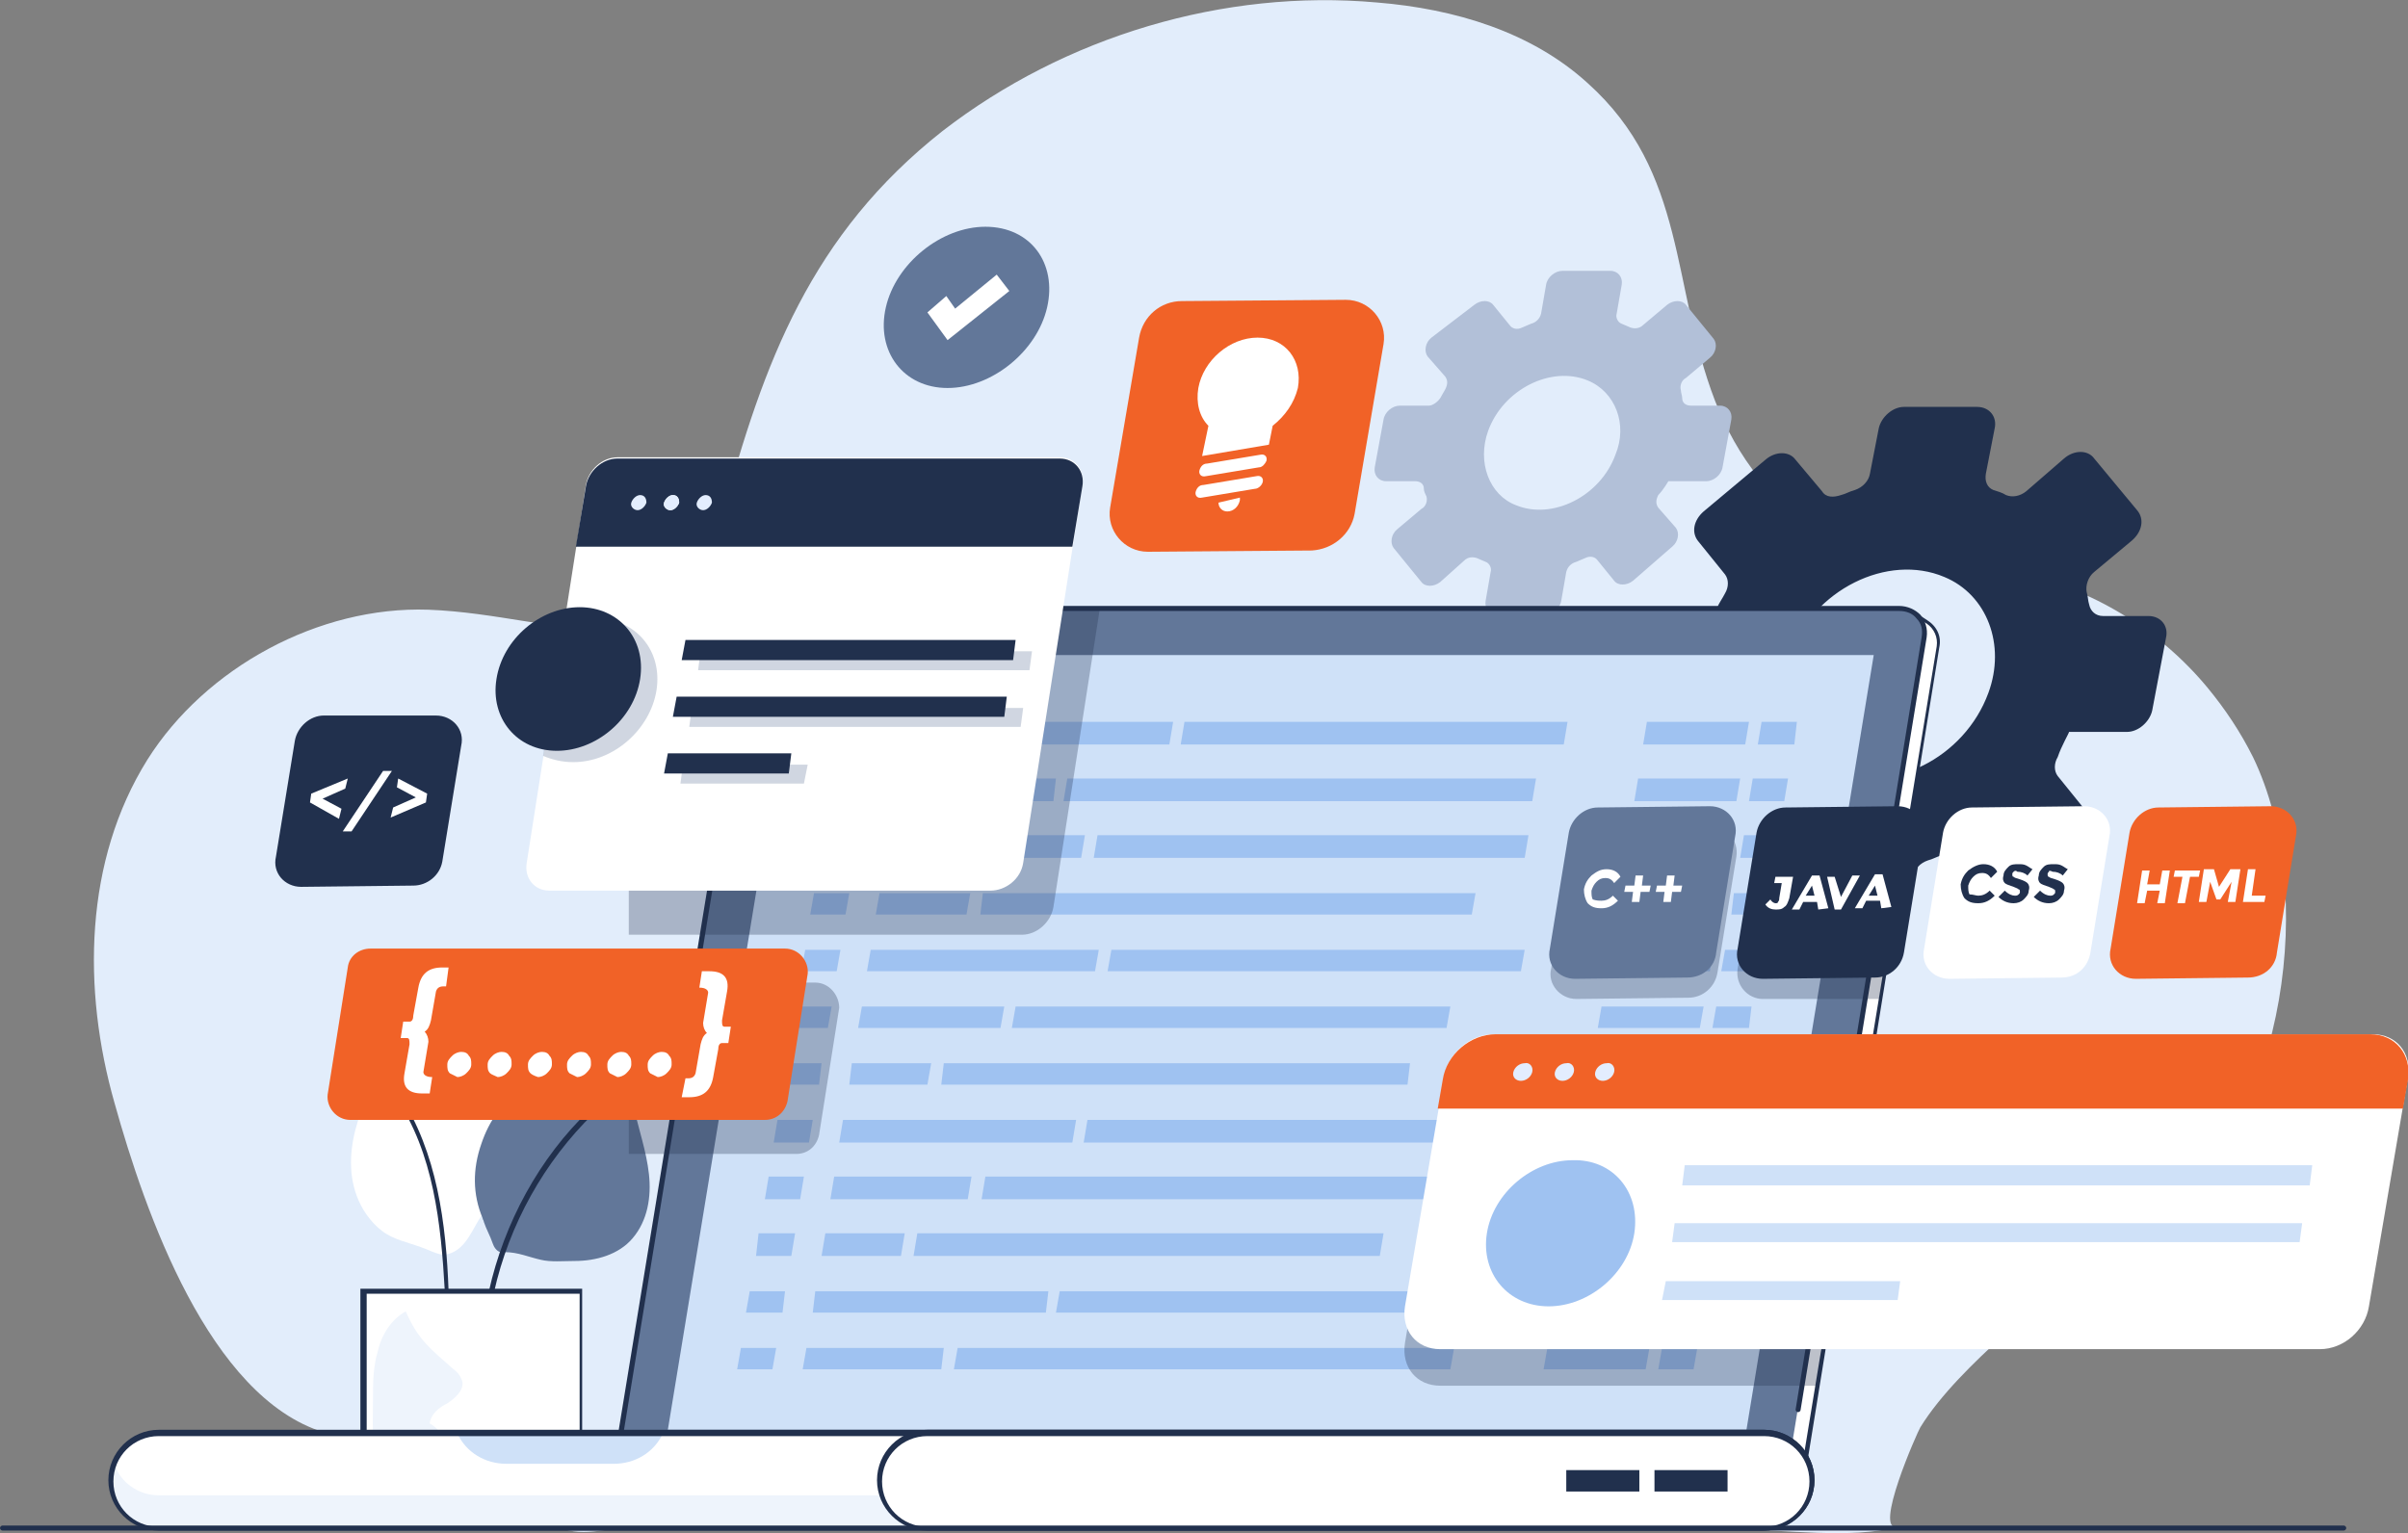
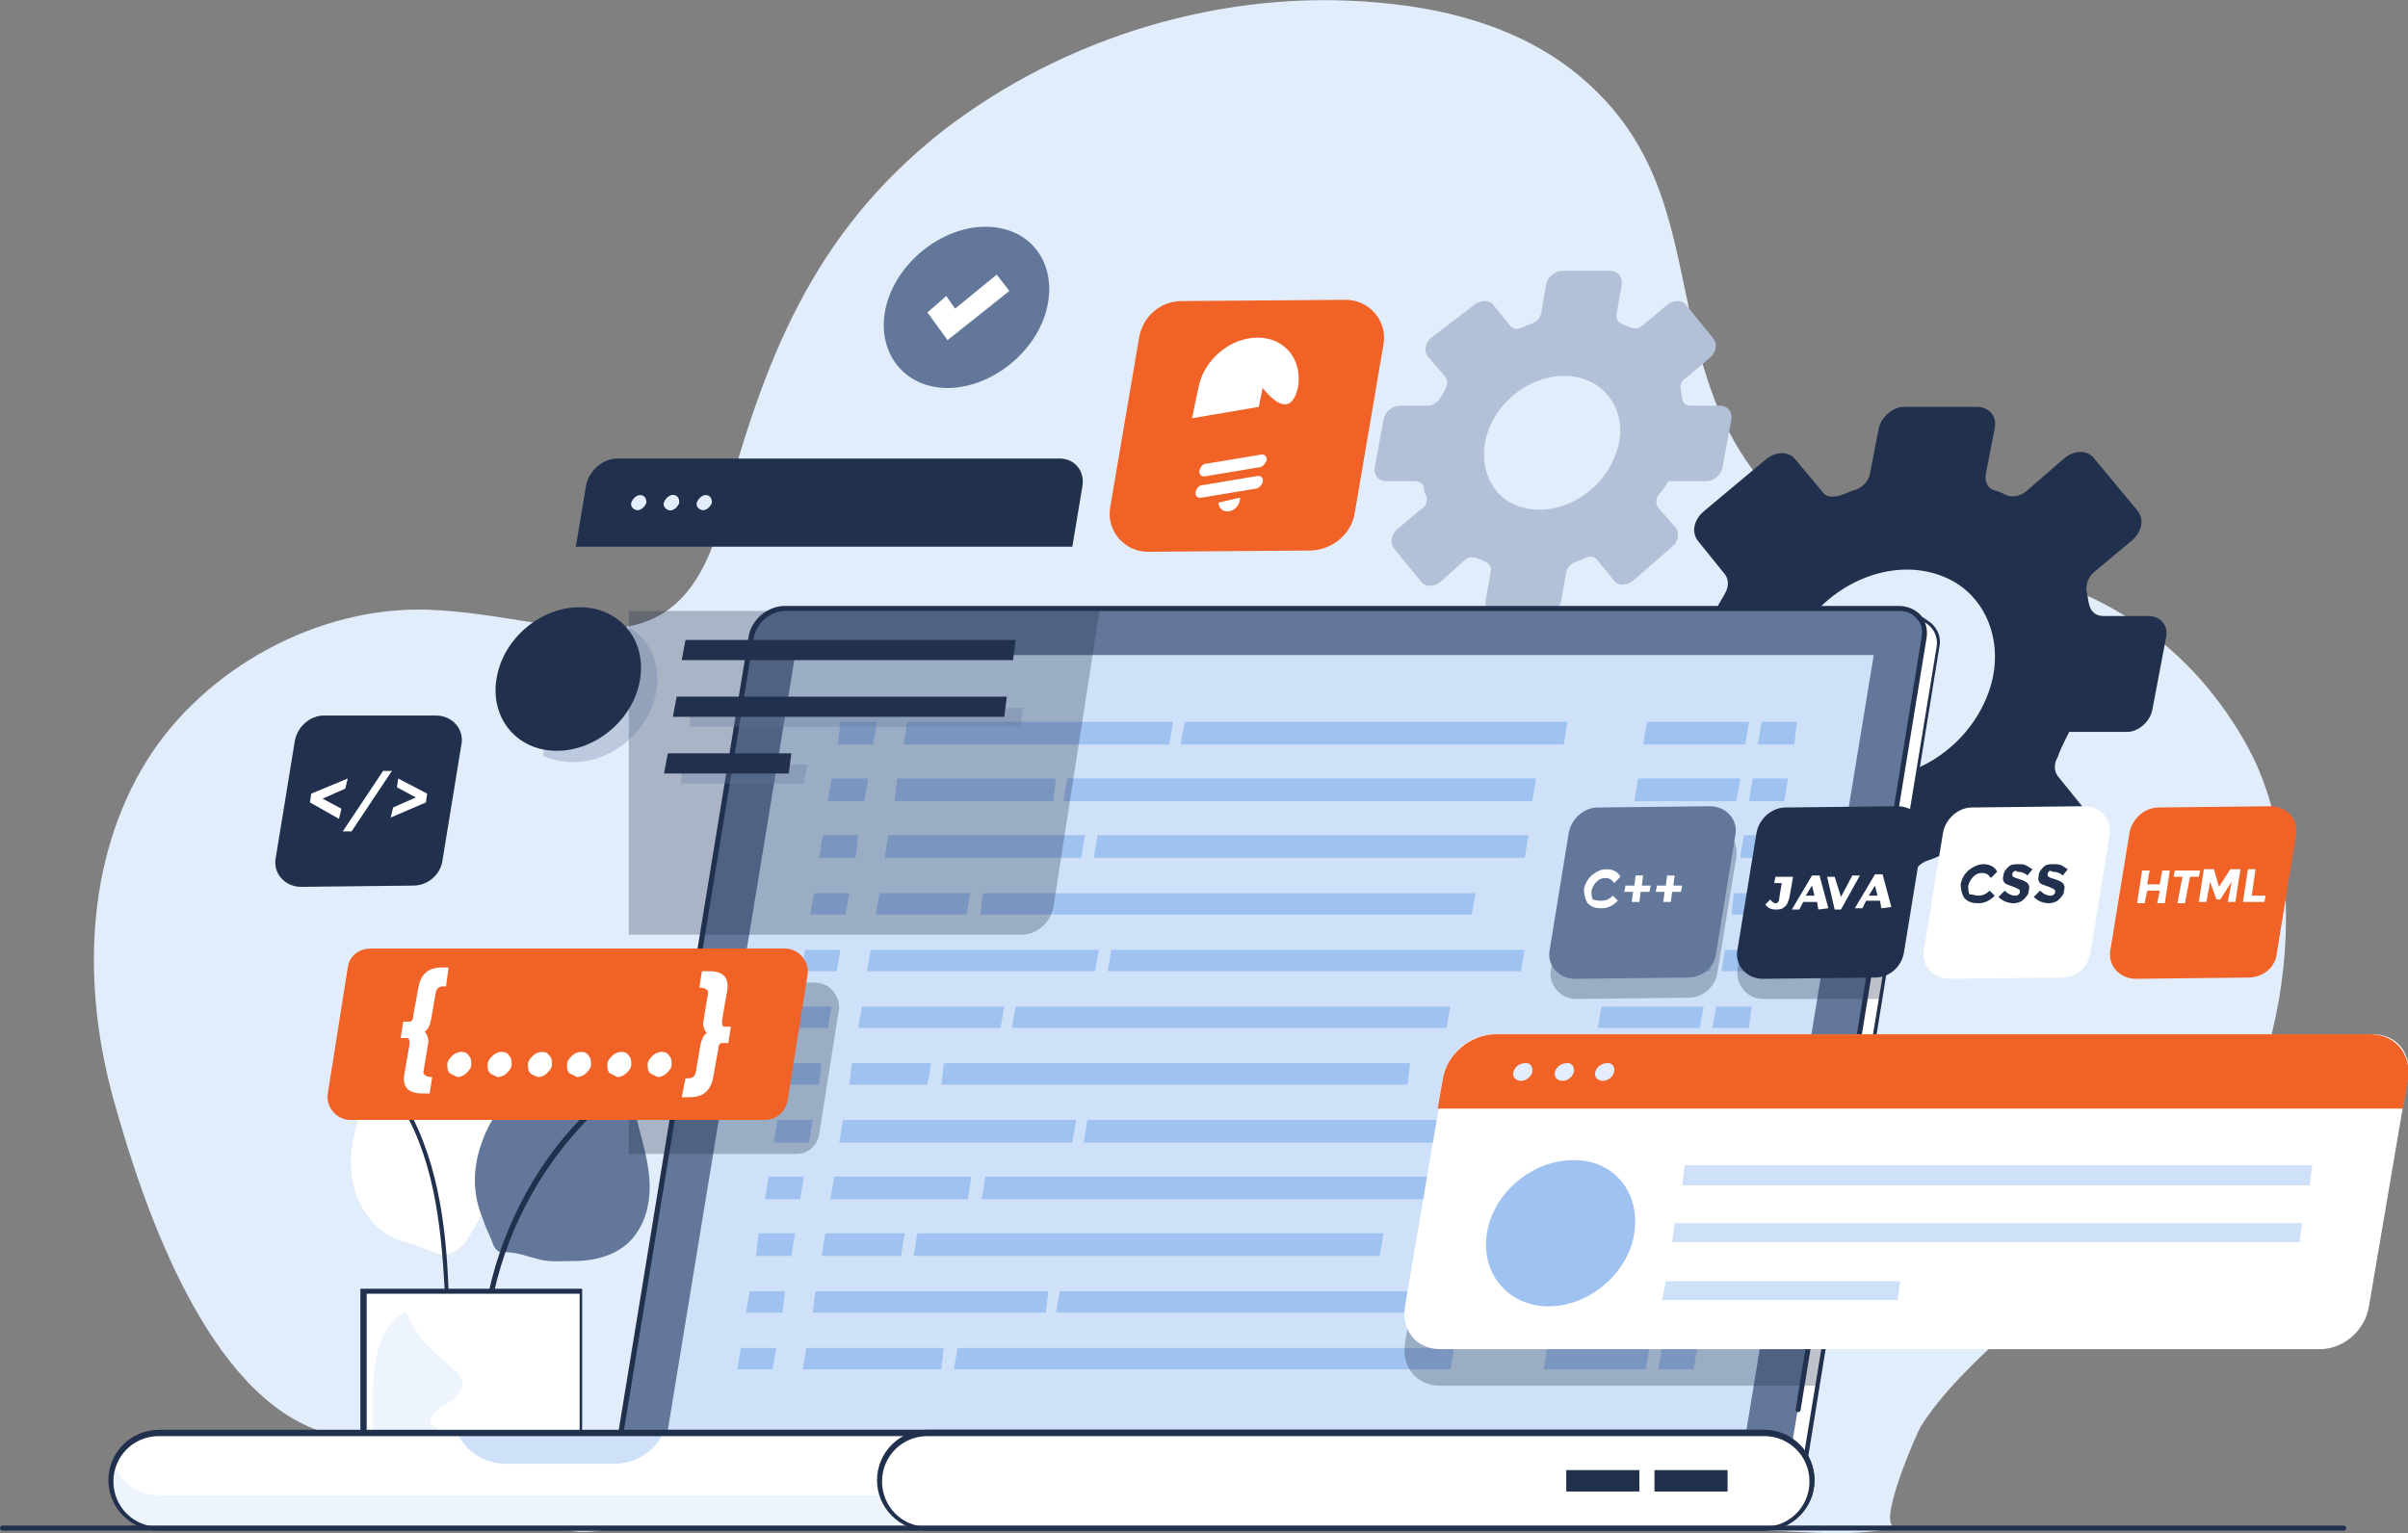
<svg xmlns="http://www.w3.org/2000/svg" xmlns:xlink="http://www.w3.org/1999/xlink" version="1.1" id="Web_development" x="0px" y="0px" viewBox="0 0 191.1 121.7" style="enable-background:new 0 0 191.1 121.7;" xml:space="preserve">
  <rect x="0" y="0" width="191.1" height="121.7" fill="#808080" stroke="none" />
  <style type="text/css">
	.st0{fill:#E2EDFB;}
	.st1{fill:#FFFFFF;}
	.st2{fill:#EEF4FC;}
	.st3{fill:#21304D;}
	.st4{fill:#627799;}
	.st5{fill:#B2C0D8;}
	.st6{clip-path:url(#SVGID_2_);fill:#E3EDFE;}
	.st7{clip-path:url(#SVGID_4_);fill:#E3EDFE;}
	.st8{clip-path:url(#SVGID_6_);fill:#E5EEFE;}
	.st9{clip-path:url(#SVGID_8_);fill:#E8F0FE;}
	.st10{clip-path:url(#SVGID_10_);fill:#EAF1FE;}
	.st11{clip-path:url(#SVGID_12_);fill:#ECF3FE;}
	.st12{clip-path:url(#SVGID_14_);fill:#EEF4FE;}
	.st13{clip-path:url(#SVGID_16_);fill:#EFF5FE;}
	.st14{clip-path:url(#SVGID_18_);fill:#F1F6FE;}
	.st15{clip-path:url(#SVGID_20_);fill:#F3F7FF;}
	.st16{clip-path:url(#SVGID_22_);fill:#F4F8FF;}
	.st17{clip-path:url(#SVGID_24_);fill:#F5F9FF;}
	.st18{clip-path:url(#SVGID_26_);fill:#F7FAFF;}
	.st19{clip-path:url(#SVGID_28_);fill:#F8FAFF;}
	.st20{clip-path:url(#SVGID_30_);fill:#F9FBFF;}
	.st21{clip-path:url(#SVGID_32_);fill:#FAFCFF;}
	.st22{clip-path:url(#SVGID_34_);fill:#FBFCFF;}
	.st23{clip-path:url(#SVGID_36_);fill:#FBFDFF;}
	.st24{clip-path:url(#SVGID_38_);fill:#FCFDFF;}
	.st25{clip-path:url(#SVGID_40_);fill:#FDFEFF;}
	.st26{clip-path:url(#SVGID_42_);fill:#FDFEFF;}
	.st27{clip-path:url(#SVGID_44_);fill:#FEFEFF;}
	.st28{clip-path:url(#SVGID_46_);fill:#FEFEFF;}
	.st29{clip-path:url(#SVGID_48_);fill:#FEFFFF;}
	.st30{clip-path:url(#SVGID_50_);fill:#FFFFFF;}
	.st31{clip-path:url(#SVGID_52_);fill:#FFFFFF;}
	.st32{clip-path:url(#SVGID_54_);fill:#FFFFFF;}
	.st33{clip-path:url(#SVGID_56_);fill:#FFFFFF;}
	.st34{clip-path:url(#SVGID_58_);fill:#FFFFFF;}
	.st35{clip-path:url(#SVGID_60_);fill:#FFFFFF;}
	.st36{fill:#CFE1F8;}
	.st37{fill:#9FC2F1;}
	.st38{opacity:0.3;}
	.st39{fill:#F16227;}
	.st40{fill:#E3EDFE;}
</style>
  <g id="XMLID_126_">
    <g id="XMLID_873_">
      <path id="XMLID_130_" class="st0" d="M175.2,54.6c-3.8-4.6-9.2-7.9-15-9.1c-5.1-1.1-10.5-0.8-15.2-3.1c-4.2-2.1-7.2-6.2-8.9-10.6    c-3.5-9.1-2.2-18.1-10.1-25.2c-4.5-4.1-10.6-5.9-16.7-6.4C97.1-0.9,84.5,2.9,74.8,10.4C64.4,18.6,60.6,28.7,57.3,41    c-3.6,13.5-12.6,7.8-23.3,7.4c-8.7-0.3-17.7,4.6-22.3,11.9c-5,8-5.2,18.2-2.6,27.3c2.4,8.6,7.5,23.3,16.6,26.1    c4.6,1.4,9.8,1.8,14.1,4.2c1.8,1,3.1,2.9,5,3.5s4.3-0.3,6.2-0.3c8.5,0,17.1,0.1,25.6,0.1c20.3,0.1,40.7,0.2,61,0.2l0,0    c4,0,9.3,0.8,13-0.2c-2,0.5,1.6-7.6,1.8-7.9c1.6-2.6,4.3-5.2,6.6-7.3c4-3.8,9-5.9,13.1-9.4c9.2-8,11.9-25.7,6.7-36.5    C177.8,58.1,176.6,56.3,175.2,54.6z" />
    </g>
    <g id="XMLID_694_">
      <g id="XMLID_714_">
        <path id="XMLID_1170_" class="st1" d="M37.5,121L37.5,121c-4.8,0-8.6-3.9-8.6-8.6v-9.8h17.2v9.8C46.1,117.1,42.2,121,37.5,121z" />
      </g>
      <g id="XMLID_705_">
        <path id="XMLID_134_" class="st2" d="M35.5,111.4c0.6-0.4,1.3-1,1.2-1.7c-0.1-0.4-0.4-0.8-0.7-1c-1.8-1.6-2.8-2.3-3.8-4.6     c-1.1,0.6-1.9,1.8-2.2,3.1c-0.4,1.3-0.4,2.6-0.4,3.9c0,3-0.5,8.8,4,8.4c0.8-0.1,1.7-0.3,2-1c0.3-0.5,0.2-1.2,0.2-1.8     c-0.2-1.4-0.5-3.1-1.7-3.7C34.2,112.2,34.9,111.7,35.5,111.4z" />
      </g>
      <g id="XMLID_695_">
        <path id="XMLID_642_" class="st3" d="M41.4,121.2h-7.9c-2.7,0-4.9-2.2-4.9-4.9v-14h17.6v14C46.3,119,44.1,121.2,41.4,121.2z      M29.1,102.7v13.6c0,2.5,2,4.5,4.5,4.5h7.9c2.5,0,4.5-2,4.5-4.5v-13.6H29.1z" />
      </g>
      <g id="XMLID_701_">
        <path id="XMLID_136_" class="st1" d="M40,90.9c-0.5-2.2-2.1-4.1-4.1-5.2c-2-1.1-4.3-1.6-6.5-1.8c0.5,1.7-0.5,3.4-1,5.1     c-0.6,1.9-0.8,4-0.1,5.9c0.4,1.1,1.1,2.1,2,2.8s2,0.9,3.1,1.3c0.6,0.2,1.1,0.5,1.7,0.6c0.9,0,1.6-0.6,2.1-1.4     c0.4-0.6,0.7-1.3,1.1-1.8s0.9-0.9,1.3-1.5C40.1,93.7,40.3,92.3,40,90.9z" />
      </g>
      <g id="XMLID_699_">
        <path id="XMLID_137_" class="st4" d="M51.5,93.2c-0.2-1.8-0.8-3.5-1.2-5.3c-0.4-1.8-0.5-3.7-0.3-5.6c-2.1,2.4-5.8,2.4-8.5,4.1     c-1.6,1-2.7,2.6-3.3,4.4c-0.7,2-0.7,4,0.1,5.9c0,0.1,0.1,0.2,0.1,0.3c0.2,0.6,0.5,1.1,0.7,1.7c0.1,0.3,0.3,0.6,0.6,0.7     c0.1,0,0.3,0,0.4,0c1,0,1.9,0.4,2.8,0.6c0.8,0.2,1.8,0.1,2.7,0.1c1.7,0,3.5-0.5,4.6-1.8C51.4,96.9,51.7,95,51.5,93.2z" />
      </g>
      <g id="XMLID_697_">
        <path id="XMLID_638_" class="st3" d="M35.3,102.5c-0.3-5.4-0.9-11-3.9-15.4l0.3-0.2c3,4.6,3.7,10.2,3.9,15.6L35.3,102.5z" />
      </g>
      <g id="XMLID_698_">
        <path id="XMLID_637_" class="st3" d="M39.2,102.6l-0.4-0.1c1.2-5.4,4-10.6,8-14.4l0.3,0.3C43.2,92.2,40.4,97.2,39.2,102.6z" />
      </g>
    </g>
    <g id="XMLID_128_">
      <g id="XMLID_133_">
        <g id="XMLID_142_">
          <path id="XMLID_1169_" class="st4" d="M83.1,24.4c-0.8,3.5-4.4,6.4-7.9,6.4s-5.7-2.9-4.9-6.4s4.4-6.4,7.9-6.4      C81.8,18,83.9,20.9,83.1,24.4z" />
        </g>
        <g id="XMLID_143_">
          <g id="XMLID_146_">
            <polygon id="XMLID_1168_" class="st1" points="75.2,27 73.6,24.8 75.1,23.5 75.8,24.5 79.1,21.8 80.1,23.1      " />
          </g>
        </g>
      </g>
    </g>
    <g id="XMLID_963_">
      <path id="XMLID_155_" class="st3" d="M164.2,58.1h4.6c0.9,0,1.8-0.8,2-1.7l1.1-5.8c0.2-0.9-0.4-1.7-1.4-1.7h-3.6    c-0.6,0-1-0.4-1.1-0.9c-0.1-0.3-0.1-0.7-0.2-1c-0.1-0.5,0.1-1.2,0.6-1.6l3-2.5c0.8-0.7,1-1.7,0.4-2.4l-3.4-4.1    c-0.5-0.7-1.6-0.7-2.4,0l-3,2.6c-0.5,0.4-1.1,0.5-1.6,0.3c-0.3-0.2-0.7-0.3-1-0.4c-0.5-0.2-0.7-0.7-0.6-1.3l0.7-3.6    c0.2-0.9-0.4-1.7-1.4-1.7h-5.8c-0.9,0-1.8,0.8-2,1.7l-0.7,3.6c-0.1,0.6-0.6,1.1-1.2,1.3c-0.4,0.1-0.7,0.3-1.1,0.4    c-0.6,0.2-1.2,0.2-1.5-0.3l-2.1-2.5c-0.5-0.7-1.6-0.7-2.4,0l-4.9,4.1c-0.8,0.7-1,1.7-0.4,2.4l2.1,2.6c0.3,0.4,0.3,1,0,1.5    c-0.2,0.4-0.5,0.8-0.6,1.1c-0.3,0.5-0.9,0.9-1.4,0.9h-3.6c-0.9,0-1.8,0.8-2,1.7l-1,5.8c-0.2,0.9,0.5,1.7,1.4,1.7h3.6    c0.6,0,1,0.4,1.1,0.9c0.1,0.3,0.1,0.7,0.2,1c0.1,0.5-0.1,1.2-0.5,1.6l-3,2.5c-0.8,0.7-1,1.7-0.4,2.4l3.4,4.1    c0.5,0.7,1.6,0.7,2.4,0l3-2.6c0.5-0.4,1.1-0.5,1.6-0.3c0.3,0.2,0.7,0.3,1,0.4c0.5,0.2,0.7,0.7,0.6,1.3l-0.7,3.6    c-0.2,0.9,0.4,1.7,1.4,1.7h5.8c0.9,0,1.8-0.8,2-1.7l0.6-3.6c0.1-0.6,0.6-1.1,1.2-1.3c0.4-0.1,0.7-0.3,1.1-0.4    c0.6-0.2,1.2-0.2,1.5,0.3l2.1,2.5c0.5,0.7,1.6,0.7,2.4,0l4.9-4.1c0.8-0.7,1-1.7,0.4-2.4l-2.1-2.6c-0.3-0.4-0.3-1,0-1.5    C163.6,59.2,164.2,58.2,164.2,58.1z M142,52c1.9-5.2,7.8-8.1,12.3-6.2c3.4,1.4,4.9,5.4,3.5,9.2c-1.9,5.2-7.8,8.1-12.3,6.2    C142.1,59.9,140.6,55.9,142,52z" />
    </g>
    <g id="XMLID_961_">
      <path id="XMLID_171_" class="st5" d="M132.4,38.2h3c0.6,0,1.2-0.5,1.3-1.1l0.7-3.8c0.1-0.6-0.3-1.1-0.9-1.1h-2.3    c-0.4,0-0.7-0.2-0.7-0.6c0-0.2-0.1-0.4-0.1-0.6c-0.1-0.3,0-0.8,0.4-1l1.9-1.6c0.5-0.4,0.6-1.1,0.3-1.5l-2.2-2.7    c-0.3-0.4-1-0.4-1.5,0l-1.9,1.6c-0.3,0.3-0.7,0.3-1,0.2c-0.2-0.1-0.5-0.2-0.7-0.3c-0.3-0.1-0.5-0.5-0.4-0.8l0.4-2.3    c0.1-0.6-0.3-1.1-0.9-1.1H124c-0.6,0-1.2,0.5-1.3,1.1l-0.4,2.3c-0.1,0.4-0.4,0.7-0.8,0.8c-0.2,0.1-0.5,0.2-0.7,0.3    c-0.4,0.2-0.8,0.1-1-0.2l-1.3-1.6c-0.3-0.4-1-0.4-1.5,0l-3.4,2.6c-0.5,0.4-0.6,1.1-0.3,1.5l1.4,1.6c0.2,0.3,0.2,0.6,0,1    c-0.1,0.2-0.3,0.5-0.4,0.7c-0.2,0.3-0.6,0.6-0.9,0.6h-2.3c-0.6,0-1.2,0.5-1.3,1.1l-0.7,3.8c-0.1,0.6,0.3,1.1,0.9,1.1h2.3    c0.4,0,0.7,0.2,0.7,0.6c0,0.2,0.1,0.4,0.2,0.6c0.1,0.3,0,0.8-0.4,1l-1.9,1.6c-0.5,0.4-0.6,1.1-0.3,1.5l2.2,2.7    c0.3,0.4,1,0.4,1.5,0l1.9-1.7c0.3-0.3,0.7-0.3,1-0.2c0.2,0.1,0.5,0.2,0.7,0.3c0.3,0.1,0.5,0.5,0.4,0.8l-0.4,2.3    c-0.1,0.6,0.3,1.1,0.9,1.1h3.8c0.6,0,1.2-0.5,1.3-1.1l0.4-2.3c0.1-0.4,0.4-0.7,0.8-0.8c0.2-0.1,0.5-0.2,0.7-0.3    c0.4-0.2,0.8-0.1,1,0.2l1.3,1.6c0.3,0.4,1,0.4,1.5,0l3.1-2.7c0.5-0.4,0.6-1.1,0.3-1.5l-1.4-1.6c-0.2-0.3-0.2-0.6,0-1    C132,38.9,132.4,38.2,132.4,38.2z M118.1,34.2c1.2-3.3,5-5.2,7.9-4c2.2,0.9,3.2,3.5,2.2,5.9c-1.2,3.3-5,5.2-7.9,4    C118.2,39.3,117.2,36.7,118.1,34.2z" />
    </g>
    <g id="XMLID_895_">
      <g id="XMLID_893_">
        <g id="XMLID_516_">
          <g>
            <defs>
              <path id="SVGID_1_" d="M151.5,48.4l-88.1,0.5c-1.3,0-2.5,1-2.7,2.3l-10.9,66.6h93.1l10.9-66.6c0.1-0.8-0.2-1.6-0.9-2        L151.5,48.4z" />
            </defs>
            <clipPath id="SVGID_2_">
              <use xlink:href="#SVGID_1_" style="overflow:visible;" />
            </clipPath>
            <rect id="XMLID_543_" x="49.9" y="48.4" class="st6" width="0.4" height="69.5" />
          </g>
          <g>
            <defs>
              <path id="SVGID_3_" d="M151.5,48.4l-88.1,0.5c-1.3,0-2.5,1-2.7,2.3l-10.9,66.6h93.1l10.9-66.6c0.1-0.8-0.2-1.6-0.9-2        L151.5,48.4z" />
            </defs>
            <clipPath id="SVGID_4_">
              <use xlink:href="#SVGID_3_" style="overflow:visible;" />
            </clipPath>
            <rect id="XMLID_548_" x="50.3" y="48.4" class="st7" width="3.7" height="69.5" />
          </g>
          <g>
            <defs>
              <path id="SVGID_5_" d="M151.5,48.4l-88.1,0.5c-1.3,0-2.5,1-2.7,2.3l-10.9,66.6h93.1l10.9-66.6c0.1-0.8-0.2-1.6-0.9-2        L151.5,48.4z" />
            </defs>
            <clipPath id="SVGID_6_">
              <use xlink:href="#SVGID_5_" style="overflow:visible;" />
            </clipPath>
            <rect id="XMLID_562_" x="54" y="48.4" class="st8" width="3.7" height="69.5" />
          </g>
          <g>
            <defs>
              <path id="SVGID_7_" d="M151.5,48.4l-88.1,0.5c-1.3,0-2.5,1-2.7,2.3l-10.9,66.6h93.1l10.9-66.6c0.1-0.8-0.2-1.6-0.9-2        L151.5,48.4z" />
            </defs>
            <clipPath id="SVGID_8_">
              <use xlink:href="#SVGID_7_" style="overflow:visible;" />
            </clipPath>
            <rect id="XMLID_565_" x="57.7" y="48.4" class="st9" width="3.7" height="69.5" />
          </g>
          <g>
            <defs>
              <path id="SVGID_9_" d="M151.5,48.4l-88.1,0.5c-1.3,0-2.5,1-2.7,2.3l-10.9,66.6h93.1l10.9-66.6c0.1-0.8-0.2-1.6-0.9-2        L151.5,48.4z" />
            </defs>
            <clipPath id="SVGID_10_">
              <use xlink:href="#SVGID_9_" style="overflow:visible;" />
            </clipPath>
            <rect id="XMLID_566_" x="61.4" y="48.4" class="st10" width="3.7" height="69.5" />
          </g>
          <g>
            <defs>
              <path id="SVGID_11_" d="M151.5,48.4l-88.1,0.5c-1.3,0-2.5,1-2.7,2.3l-10.9,66.6h93.1l10.9-66.6c0.1-0.8-0.2-1.6-0.9-2        L151.5,48.4z" />
            </defs>
            <clipPath id="SVGID_12_">
              <use xlink:href="#SVGID_11_" style="overflow:visible;" />
            </clipPath>
            <rect id="XMLID_567_" x="65.1" y="48.4" class="st11" width="3.7" height="69.5" />
          </g>
          <g>
            <defs>
              <path id="SVGID_13_" d="M151.5,48.4l-88.1,0.5c-1.3,0-2.5,1-2.7,2.3l-10.9,66.6h93.1l10.9-66.6c0.1-0.8-0.2-1.6-0.9-2        L151.5,48.4z" />
            </defs>
            <clipPath id="SVGID_14_">
              <use xlink:href="#SVGID_13_" style="overflow:visible;" />
            </clipPath>
            <rect id="XMLID_568_" x="68.8" y="48.4" class="st12" width="3.7" height="69.5" />
          </g>
          <g>
            <defs>
              <path id="SVGID_15_" d="M151.5,48.4l-88.1,0.5c-1.3,0-2.5,1-2.7,2.3l-10.9,66.6h93.1l10.9-66.6c0.1-0.8-0.2-1.6-0.9-2        L151.5,48.4z" />
            </defs>
            <clipPath id="SVGID_16_">
              <use xlink:href="#SVGID_15_" style="overflow:visible;" />
            </clipPath>
            <rect id="XMLID_569_" x="72.5" y="48.4" class="st13" width="3.7" height="69.5" />
          </g>
          <g>
            <defs>
              <path id="SVGID_17_" d="M151.5,48.4l-88.1,0.5c-1.3,0-2.5,1-2.7,2.3l-10.9,66.6h93.1l10.9-66.6c0.1-0.8-0.2-1.6-0.9-2        L151.5,48.4z" />
            </defs>
            <clipPath id="SVGID_18_">
              <use xlink:href="#SVGID_17_" style="overflow:visible;" />
            </clipPath>
            <rect id="XMLID_570_" x="76.2" y="48.4" class="st14" width="3.7" height="69.5" />
          </g>
          <g>
            <defs>
              <path id="SVGID_19_" d="M151.5,48.4l-88.1,0.5c-1.3,0-2.5,1-2.7,2.3l-10.9,66.6h93.1l10.9-66.6c0.1-0.8-0.2-1.6-0.9-2        L151.5,48.4z" />
            </defs>
            <clipPath id="SVGID_20_">
              <use xlink:href="#SVGID_19_" style="overflow:visible;" />
            </clipPath>
            <rect id="XMLID_571_" x="79.9" y="48.4" class="st15" width="3.7" height="69.5" />
          </g>
          <g>
            <defs>
              <path id="SVGID_21_" d="M151.5,48.4l-88.1,0.5c-1.3,0-2.5,1-2.7,2.3l-10.9,66.6h93.1l10.9-66.6c0.1-0.8-0.2-1.6-0.9-2        L151.5,48.4z" />
            </defs>
            <clipPath id="SVGID_22_">
              <use xlink:href="#SVGID_21_" style="overflow:visible;" />
            </clipPath>
            <rect id="XMLID_580_" x="83.6" y="48.4" class="st16" width="3.7" height="69.5" />
          </g>
          <g>
            <defs>
              <path id="SVGID_23_" d="M151.5,48.4l-88.1,0.5c-1.3,0-2.5,1-2.7,2.3l-10.9,66.6h93.1l10.9-66.6c0.1-0.8-0.2-1.6-0.9-2        L151.5,48.4z" />
            </defs>
            <clipPath id="SVGID_24_">
              <use xlink:href="#SVGID_23_" style="overflow:visible;" />
            </clipPath>
            <rect id="XMLID_581_" x="87.3" y="48.4" class="st17" width="3.7" height="69.5" />
          </g>
          <g>
            <defs>
              <path id="SVGID_25_" d="M151.5,48.4l-88.1,0.5c-1.3,0-2.5,1-2.7,2.3l-10.9,66.6h93.1l10.9-66.6c0.1-0.8-0.2-1.6-0.9-2        L151.5,48.4z" />
            </defs>
            <clipPath id="SVGID_26_">
              <use xlink:href="#SVGID_25_" style="overflow:visible;" />
            </clipPath>
            <rect id="XMLID_593_" x="91" y="48.4" class="st18" width="3.7" height="69.5" />
          </g>
          <g>
            <defs>
              <path id="SVGID_27_" d="M151.5,48.4l-88.1,0.5c-1.3,0-2.5,1-2.7,2.3l-10.9,66.6h93.1l10.9-66.6c0.1-0.8-0.2-1.6-0.9-2        L151.5,48.4z" />
            </defs>
            <clipPath id="SVGID_28_">
              <use xlink:href="#SVGID_27_" style="overflow:visible;" />
            </clipPath>
            <rect id="XMLID_594_" x="94.7" y="48.4" class="st19" width="3.7" height="69.5" />
          </g>
          <g>
            <defs>
              <path id="SVGID_29_" d="M151.5,48.4l-88.1,0.5c-1.3,0-2.5,1-2.7,2.3l-10.9,66.6h93.1l10.9-66.6c0.1-0.8-0.2-1.6-0.9-2        L151.5,48.4z" />
            </defs>
            <clipPath id="SVGID_30_">
              <use xlink:href="#SVGID_29_" style="overflow:visible;" />
            </clipPath>
            <rect id="XMLID_595_" x="98.4" y="48.4" class="st20" width="3.7" height="69.5" />
          </g>
          <g>
            <defs>
              <path id="SVGID_31_" d="M151.5,48.4l-88.1,0.5c-1.3,0-2.5,1-2.7,2.3l-10.9,66.6h93.1l10.9-66.6c0.1-0.8-0.2-1.6-0.9-2        L151.5,48.4z" />
            </defs>
            <clipPath id="SVGID_32_">
              <use xlink:href="#SVGID_31_" style="overflow:visible;" />
            </clipPath>
            <rect id="XMLID_597_" x="102.1" y="48.4" class="st21" width="3.7" height="69.5" />
          </g>
          <g>
            <defs>
              <path id="SVGID_33_" d="M151.5,48.4l-88.1,0.5c-1.3,0-2.5,1-2.7,2.3l-10.9,66.6h93.1l10.9-66.6c0.1-0.8-0.2-1.6-0.9-2        L151.5,48.4z" />
            </defs>
            <clipPath id="SVGID_34_">
              <use xlink:href="#SVGID_33_" style="overflow:visible;" />
            </clipPath>
            <rect id="XMLID_598_" x="105.8" y="48.4" class="st22" width="3.7" height="69.5" />
          </g>
          <g>
            <defs>
              <path id="SVGID_35_" d="M151.5,48.4l-88.1,0.5c-1.3,0-2.5,1-2.7,2.3l-10.9,66.6h93.1l10.9-66.6c0.1-0.8-0.2-1.6-0.9-2        L151.5,48.4z" />
            </defs>
            <clipPath id="SVGID_36_">
              <use xlink:href="#SVGID_35_" style="overflow:visible;" />
            </clipPath>
            <rect id="XMLID_599_" x="109.5" y="48.4" class="st23" width="3.7" height="69.5" />
          </g>
          <g>
            <defs>
              <path id="SVGID_37_" d="M151.5,48.4l-88.1,0.5c-1.3,0-2.5,1-2.7,2.3l-10.9,66.6h93.1l10.9-66.6c0.1-0.8-0.2-1.6-0.9-2        L151.5,48.4z" />
            </defs>
            <clipPath id="SVGID_38_">
              <use xlink:href="#SVGID_37_" style="overflow:visible;" />
            </clipPath>
            <rect id="XMLID_608_" x="113.2" y="48.4" class="st24" width="3.7" height="69.5" />
          </g>
          <g>
            <defs>
              <path id="SVGID_39_" d="M151.5,48.4l-88.1,0.5c-1.3,0-2.5,1-2.7,2.3l-10.9,66.6h93.1l10.9-66.6c0.1-0.8-0.2-1.6-0.9-2        L151.5,48.4z" />
            </defs>
            <clipPath id="SVGID_40_">
              <use xlink:href="#SVGID_39_" style="overflow:visible;" />
            </clipPath>
            <rect id="XMLID_609_" x="116.9" y="48.4" class="st25" width="3.7" height="69.5" />
          </g>
          <g>
            <defs>
              <path id="SVGID_41_" d="M151.5,48.4l-88.1,0.5c-1.3,0-2.5,1-2.7,2.3l-10.9,66.6h93.1l10.9-66.6c0.1-0.8-0.2-1.6-0.9-2        L151.5,48.4z" />
            </defs>
            <clipPath id="SVGID_42_">
              <use xlink:href="#SVGID_41_" style="overflow:visible;" />
            </clipPath>
            <rect id="XMLID_612_" x="120.6" y="48.4" class="st26" width="3.7" height="69.5" />
          </g>
          <g>
            <defs>
              <path id="SVGID_43_" d="M151.5,48.4l-88.1,0.5c-1.3,0-2.5,1-2.7,2.3l-10.9,66.6h93.1l10.9-66.6c0.1-0.8-0.2-1.6-0.9-2        L151.5,48.4z" />
            </defs>
            <clipPath id="SVGID_44_">
              <use xlink:href="#SVGID_43_" style="overflow:visible;" />
            </clipPath>
            <rect id="XMLID_615_" x="124.3" y="48.4" class="st27" width="3.7" height="69.5" />
          </g>
          <g>
            <defs>
              <path id="SVGID_45_" d="M151.5,48.4l-88.1,0.5c-1.3,0-2.5,1-2.7,2.3l-10.9,66.6h93.1l10.9-66.6c0.1-0.8-0.2-1.6-0.9-2        L151.5,48.4z" />
            </defs>
            <clipPath id="SVGID_46_">
              <use xlink:href="#SVGID_45_" style="overflow:visible;" />
            </clipPath>
            <rect id="XMLID_616_" x="128" y="48.4" class="st28" width="3.7" height="69.5" />
          </g>
          <g>
            <defs>
              <path id="SVGID_47_" d="M151.5,48.4l-88.1,0.5c-1.3,0-2.5,1-2.7,2.3l-10.9,66.6h93.1l10.9-66.6c0.1-0.8-0.2-1.6-0.9-2        L151.5,48.4z" />
            </defs>
            <clipPath id="SVGID_48_">
              <use xlink:href="#SVGID_47_" style="overflow:visible;" />
            </clipPath>
            <rect id="XMLID_617_" x="131.7" y="48.4" class="st29" width="3.7" height="69.5" />
          </g>
          <g>
            <defs>
              <path id="SVGID_49_" d="M151.5,48.4l-88.1,0.5c-1.3,0-2.5,1-2.7,2.3l-10.9,66.6h93.1l10.9-66.6c0.1-0.8-0.2-1.6-0.9-2        L151.5,48.4z" />
            </defs>
            <clipPath id="SVGID_50_">
              <use xlink:href="#SVGID_49_" style="overflow:visible;" />
            </clipPath>
            <rect id="XMLID_618_" x="135.4" y="48.4" class="st30" width="3.7" height="69.5" />
          </g>
          <g>
            <defs>
              <path id="SVGID_51_" d="M151.5,48.4l-88.1,0.5c-1.3,0-2.5,1-2.7,2.3l-10.9,66.6h93.1l10.9-66.6c0.1-0.8-0.2-1.6-0.9-2        L151.5,48.4z" />
            </defs>
            <clipPath id="SVGID_52_">
              <use xlink:href="#SVGID_51_" style="overflow:visible;" />
            </clipPath>
            <rect id="XMLID_619_" x="139.1" y="48.4" class="st31" width="3.7" height="69.5" />
          </g>
          <g>
            <defs>
              <path id="SVGID_53_" d="M151.5,48.4l-88.1,0.5c-1.3,0-2.5,1-2.7,2.3l-10.9,66.6h93.1l10.9-66.6c0.1-0.8-0.2-1.6-0.9-2        L151.5,48.4z" />
            </defs>
            <clipPath id="SVGID_54_">
              <use xlink:href="#SVGID_53_" style="overflow:visible;" />
            </clipPath>
            <rect id="XMLID_622_" x="142.8" y="48.4" class="st32" width="3.7" height="69.5" />
          </g>
          <g>
            <defs>
              <path id="SVGID_55_" d="M151.5,48.4l-88.1,0.5c-1.3,0-2.5,1-2.7,2.3l-10.9,66.6h93.1l10.9-66.6c0.1-0.8-0.2-1.6-0.9-2        L151.5,48.4z" />
            </defs>
            <clipPath id="SVGID_56_">
              <use xlink:href="#SVGID_55_" style="overflow:visible;" />
            </clipPath>
            <rect id="XMLID_623_" x="146.5" y="48.4" class="st33" width="3.7" height="69.5" />
          </g>
          <g>
            <defs>
              <path id="SVGID_57_" d="M151.5,48.4l-88.1,0.5c-1.3,0-2.5,1-2.7,2.3l-10.9,66.6h93.1l10.9-66.6c0.1-0.8-0.2-1.6-0.9-2        L151.5,48.4z" />
            </defs>
            <clipPath id="SVGID_58_">
              <use xlink:href="#SVGID_57_" style="overflow:visible;" />
            </clipPath>
            <rect id="XMLID_626_" x="150.2" y="48.4" class="st34" width="3.7" height="69.5" />
          </g>
          <g>
            <defs>
              <path id="SVGID_59_" d="M151.5,48.4l-88.1,0.5c-1.3,0-2.5,1-2.7,2.3l-10.9,66.6h93.1l10.9-66.6c0.1-0.8-0.2-1.6-0.9-2        L151.5,48.4z" />
            </defs>
            <clipPath id="SVGID_60_">
              <use xlink:href="#SVGID_59_" style="overflow:visible;" />
            </clipPath>
            <rect id="XMLID_629_" x="153.9" y="48.4" class="st35" width="0.1" height="69.5" />
          </g>
        </g>
      </g>
      <g id="XMLID_244_">
        <path id="XMLID_502_" class="st3" d="M143.1,118.1H49.6v-0.2l10.9-66.6c0.2-1.4,1.5-2.5,2.9-2.5l88.1-0.5l1.4,0.9     c0.8,0.5,1.2,1.3,1,2.2L143.1,118.1z M50.1,117.7h92.7l10.9-66.4c0.1-0.7-0.2-1.4-0.8-1.8l-1.3-0.8l-88,0.5c-1.2,0-2.3,1-2.5,2.2     L50.1,117.7z" />
      </g>
      <g id="XMLID_892_">
        <path id="XMLID_1167_" class="st4" d="M141.8,117.2H48.7l10.9-66.6c0.2-1.3,1.4-2.3,2.7-2.3h88.4c1.3,0,2.2,1,2,2.3L141.8,117.2z     " />
      </g>
      <g id="XMLID_706_">
        <path id="XMLID_501_" class="st3" d="M48.7,117.4C48.7,117.4,48.6,117.4,48.7,117.4c-0.1,0-0.2-0.1-0.2-0.2l10.9-66.6     c0.2-1.4,1.5-2.5,2.9-2.5h88.4c0.7,0,1.3,0.3,1.7,0.7c0.4,0.5,0.6,1.1,0.5,1.8l-10,61.3c0,0.1-0.1,0.2-0.2,0.2     c-0.1,0-0.2-0.1-0.2-0.2l10-61.3c0.1-0.6,0-1.1-0.4-1.5c-0.3-0.4-0.8-0.6-1.4-0.6H62.3c-1.2,0-2.3,1-2.5,2.2l-10.9,66.6     C48.8,117.4,48.8,117.4,48.7,117.4z" />
      </g>
      <g id="XMLID_891_">
        <polygon id="XMLID_1166_" class="st36" points="53,113.5 63.1,52 148.7,52 138.6,113.5    " />
      </g>
      <g id="XMLID_172_">
        <path id="XMLID_1165_" class="st1" d="M140,121.3H12.6c-2.1,0-3.8-1.7-3.8-3.8l0,0c0-2.1,1.7-3.8,3.8-3.8H140     c2.1,0,3.8,1.7,3.8,3.8l0,0C143.8,119.6,142.1,121.3,140,121.3z" />
      </g>
      <g id="XMLID_180_">
        <path id="XMLID_181_" class="st2" d="M140,118.7H12.6c-1.6,0-3-1-3.5-2.4c-0.2,0.4-0.3,0.9-0.3,1.3c0,2.1,1.7,3.8,3.8,3.8H140     c2.1,0,3.8-1.7,3.8-3.8c0-0.5-0.1-0.9-0.3-1.3C143,117.6,141.6,118.7,140,118.7z" />
      </g>
      <g id="XMLID_874_">
        <path id="XMLID_183_" class="st36" d="M48.7,116.2h-8.5c-1.7,0-3.2-0.9-3.9-2.4l0,0h16.3l0,0C51.9,115.3,50.4,116.2,48.7,116.2z" />
      </g>
      <g id="XMLID_254_">
        <path id="XMLID_498_" class="st3" d="M140,121.5H12.6c-2.2,0-4-1.8-4-4s1.8-4,4-4H140c2.2,0,4,1.8,4,4S142.2,121.5,140,121.5z      M12.6,114c-2,0-3.6,1.6-3.6,3.6s1.6,3.6,3.6,3.6H140c2,0,3.6-1.6,3.6-3.6S142,114,140,114H12.6z" />
      </g>
      <g id="XMLID_182_">
        <path id="XMLID_1164_" class="st1" d="M140,121.3H73.6c-2.1,0-3.8-1.7-3.8-3.8l0,0c0-2.1,1.7-3.8,3.8-3.8H140     c2.1,0,3.8,1.7,3.8,3.8l0,0C143.8,119.6,142.1,121.3,140,121.3z" />
      </g>
      <g id="XMLID_248_">
        <path id="XMLID_495_" class="st3" d="M140,121.5H73.6c-2.2,0-4-1.8-4-4s1.8-4,4-4H140c2.2,0,4,1.8,4,4S142.2,121.5,140,121.5z      M73.6,114c-2,0-3.6,1.6-3.6,3.6s1.6,3.6,3.6,3.6H140c2,0,3.6-1.6,3.6-3.6S142,114,140,114H73.6z" />
      </g>
      <g id="XMLID_184_">
        <rect id="XMLID_1163_" x="131.3" y="116.7" class="st3" width="5.8" height="1.7" />
      </g>
      <g id="XMLID_185_">
        <rect id="XMLID_1162_" x="124.3" y="116.7" class="st3" width="5.8" height="1.7" />
      </g>
    </g>
    <g id="XMLID_665_">
      <path id="XMLID_494_" class="st3" d="M186,121.5H0.2c-0.1,0-0.2-0.1-0.2-0.2c0-0.1,0.1-0.2,0.2-0.2H186c0.1,0,0.2,0.1,0.2,0.2    C186.2,121.4,186.1,121.5,186,121.5z" />
    </g>
    <g id="XMLID_935_">
      <g id="XMLID_933_">
        <polygon id="XMLID_1161_" class="st37" points="69.3,59.1 66.5,59.1 66.7,57.3 69.6,57.3    " />
      </g>
      <g id="XMLID_932_">
        <polygon id="XMLID_1160_" class="st37" points="68.6,63.6 65.7,63.6 66,61.8 68.9,61.8    " />
      </g>
      <g id="XMLID_931_">
        <polygon id="XMLID_1159_" class="st37" points="67.9,68.1 65,68.1 65.3,66.3 68.1,66.3    " />
      </g>
      <g id="XMLID_930_">
        <polygon id="XMLID_1158_" class="st37" points="67.1,72.6 64.3,72.6 64.6,70.9 67.4,70.9    " />
      </g>
      <g id="XMLID_929_">
        <polygon id="XMLID_1156_" class="st37" points="66.4,77.1 63.6,77.1 63.9,75.4 66.7,75.4    " />
      </g>
      <g id="XMLID_928_">
        <polygon id="XMLID_1155_" class="st37" points="65.7,81.6 62.9,81.6 63.1,79.9 66,79.9    " />
      </g>
      <g id="XMLID_927_">
        <polygon id="XMLID_1154_" class="st37" points="65,86.1 62.1,86.1 62.4,84.4 65.2,84.4    " />
      </g>
      <g id="XMLID_926_">
        <polygon id="XMLID_1153_" class="st37" points="64.2,90.7 61.4,90.7 61.7,88.9 64.5,88.9    " />
      </g>
      <g id="XMLID_925_">
        <polygon id="XMLID_1152_" class="st37" points="63.5,95.2 60.7,95.2 61,93.4 63.8,93.4    " />
      </g>
      <g id="XMLID_924_">
        <polygon id="XMLID_1144_" class="st37" points="142.4,59.1 139.5,59.1 139.8,57.3 142.6,57.3    " />
      </g>
      <g id="XMLID_923_">
        <polygon id="XMLID_1143_" class="st37" points="141.6,63.6 138.8,63.6 139.1,61.8 141.9,61.8    " />
      </g>
      <g id="XMLID_922_">
        <polygon id="XMLID_1142_" class="st37" points="140.9,68.1 138.1,68.1 138.4,66.3 141.2,66.3    " />
      </g>
      <g id="XMLID_921_">
        <polygon id="XMLID_1141_" class="st37" points="140.2,72.6 137.4,72.6 137.6,70.9 140.5,70.9    " />
      </g>
      <g id="XMLID_920_">
        <polygon id="XMLID_1120_" class="st37" points="139.5,77.1 136.6,77.1 136.9,75.4 139.8,75.4    " />
      </g>
      <g id="XMLID_919_">
        <polygon id="XMLID_1119_" class="st37" points="138.8,81.6 135.9,81.6 136.2,79.9 139,79.9    " />
      </g>
      <g id="XMLID_918_">
        <polygon id="XMLID_1118_" class="st37" points="138,86.1 135.2,86.1 135.5,84.4 138.3,84.4    " />
      </g>
      <g id="XMLID_917_">
        <polygon id="XMLID_1117_" class="st37" points="137.3,90.7 134.5,90.7 134.8,88.9 137.6,88.9    " />
      </g>
      <g id="XMLID_916_">
        <polygon id="XMLID_1115_" class="st37" points="136.6,95.2 133.8,95.2 134,93.4 136.9,93.4    " />
      </g>
      <g id="XMLID_915_">
        <polygon id="XMLID_1113_" class="st37" points="138.5,59.1 130.4,59.1 130.7,57.3 138.8,57.3    " />
      </g>
      <g id="XMLID_914_">
        <polygon id="XMLID_1080_" class="st37" points="137.8,63.6 129.7,63.6 130,61.8 138.1,61.8    " />
      </g>
      <g id="XMLID_913_">
        <polygon id="XMLID_1072_" class="st37" points="137.1,68.1 129,68.1 129.3,66.3 137.4,66.3    " />
      </g>
      <g id="XMLID_912_">
        <polygon id="XMLID_1064_" class="st37" points="136.4,72.6 128.3,72.6 128.6,70.9 136.7,70.9    " />
      </g>
      <g id="XMLID_911_">
        <polygon id="XMLID_397_" class="st37" points="135.7,77.1 127.6,77.1 127.8,75.4 135.9,75.4    " />
      </g>
      <g id="XMLID_910_">
        <polygon id="XMLID_396_" class="st37" points="134.9,81.6 126.8,81.6 127.1,79.9 135.2,79.9    " />
      </g>
      <g id="XMLID_909_">
        <polygon id="XMLID_395_" class="st37" points="134.2,86.1 126.1,86.1 126.4,84.4 134.5,84.4    " />
      </g>
      <g id="XMLID_908_">
        <polygon id="XMLID_394_" class="st37" points="133.5,90.7 125.4,90.7 125.7,88.9 133.8,88.9    " />
      </g>
      <g id="XMLID_907_">
        <polygon id="XMLID_393_" class="st37" points="132.8,95.2 124.7,95.2 124.9,93.4 133,93.4    " />
      </g>
      <g id="XMLID_906_">
        <polygon id="XMLID_392_" class="st37" points="124.1,59.1 93.7,59.1 94,57.3 124.4,57.3    " />
      </g>
      <g id="XMLID_905_">
        <polygon id="XMLID_391_" class="st37" points="121.6,63.6 84.4,63.6 84.7,61.8 121.9,61.8    " />
      </g>
      <g id="XMLID_904_">
        <polygon id="XMLID_390_" class="st37" points="121,68.1 86.8,68.1 87.1,66.3 121.3,66.3    " />
      </g>
      <g id="XMLID_903_">
        <polygon id="XMLID_389_" class="st37" points="116.8,72.6 77.8,72.6 78,70.9 117.1,70.9    " />
      </g>
      <g id="XMLID_902_">
        <polygon id="XMLID_388_" class="st37" points="120.7,77.1 87.9,77.1 88.2,75.4 121,75.4    " />
      </g>
      <g id="XMLID_901_">
        <polygon id="XMLID_387_" class="st37" points="114.8,81.6 80.3,81.6 80.6,79.9 115.1,79.9    " />
      </g>
      <g id="XMLID_900_">
        <polygon id="XMLID_386_" class="st37" points="111.7,86.1 74.7,86.1 74.9,84.4 111.9,84.4    " />
      </g>
      <g id="XMLID_899_">
        <polygon id="XMLID_385_" class="st37" points="119,90.7 86,90.7 86.3,88.9 119.3,88.9    " />
      </g>
      <g id="XMLID_898_">
        <polygon id="XMLID_384_" class="st37" points="117.3,95.2 77.9,95.2 78.2,93.4 117.5,93.4    " />
      </g>
      <g id="XMLID_897_">
        <polygon id="XMLID_383_" class="st37" points="92.8,59.1 71.7,59.1 72,57.3 93.1,57.3    " />
      </g>
      <g id="XMLID_896_">
        <polygon id="XMLID_382_" class="st37" points="83.6,63.6 71,63.6 71.2,61.8 83.8,61.8    " />
      </g>
      <g id="XMLID_894_">
        <polygon id="XMLID_381_" class="st37" points="85.8,68.1 70.2,68.1 70.5,66.3 86.1,66.3    " />
      </g>
      <g id="XMLID_890_">
        <polygon id="XMLID_380_" class="st37" points="76.7,72.6 69.5,72.6 69.8,70.9 77,70.9    " />
      </g>
      <g id="XMLID_889_">
        <polygon id="XMLID_379_" class="st37" points="86.9,77.1 68.8,77.1 69.1,75.4 87.2,75.4    " />
      </g>
      <g id="XMLID_888_">
        <polygon id="XMLID_378_" class="st37" points="79.4,81.6 68.1,81.6 68.4,79.9 79.7,79.9    " />
      </g>
      <g id="XMLID_887_">
        <polygon id="XMLID_377_" class="st37" points="73.6,86.1 67.4,86.1 67.6,84.4 73.9,84.4    " />
      </g>
      <g id="XMLID_886_">
        <polygon id="XMLID_376_" class="st37" points="85.1,90.7 66.6,90.7 66.9,88.9 85.4,88.9    " />
      </g>
      <g id="XMLID_885_">
        <polygon id="XMLID_375_" class="st37" points="76.8,95.2 65.9,95.2 66.2,93.4 77.1,93.4    " />
      </g>
      <g id="XMLID_954_">
        <polygon id="XMLID_374_" class="st37" points="62.8,99.7 60,99.7 60.2,97.9 63.1,97.9    " />
      </g>
      <g id="XMLID_953_">
        <polygon id="XMLID_373_" class="st37" points="62.1,104.2 59.2,104.2 59.5,102.5 62.3,102.5    " />
      </g>
      <g id="XMLID_952_">
        <polygon id="XMLID_372_" class="st37" points="61.3,108.7 58.5,108.7 58.8,107 61.6,107    " />
      </g>
      <g id="XMLID_950_">
        <polygon id="XMLID_371_" class="st37" points="135.9,99.7 133,99.7 133.3,97.9 136.1,97.9    " />
      </g>
      <g id="XMLID_949_">
        <polygon id="XMLID_370_" class="st37" points="135.1,104.2 132.3,104.2 132.6,102.5 135.4,102.5    " />
      </g>
      <g id="XMLID_948_">
        <polygon id="XMLID_361_" class="st37" points="134.4,108.7 131.6,108.7 131.9,107 134.7,107    " />
      </g>
      <g id="XMLID_946_">
        <polygon id="XMLID_356_" class="st37" points="132,99.7 123.9,99.7 124.2,97.9 132.3,97.9    " />
      </g>
      <g id="XMLID_945_">
        <polygon id="XMLID_338_" class="st37" points="131.3,104.2 123.2,104.2 123.5,102.5 131.6,102.5    " />
      </g>
      <g id="XMLID_944_">
        <polygon id="XMLID_337_" class="st37" points="130.6,108.7 122.5,108.7 122.8,107 130.9,107    " />
      </g>
      <g id="XMLID_942_">
        <polygon id="XMLID_336_" class="st37" points="109.5,99.7 72.5,99.7 72.8,97.9 109.8,97.9    " />
      </g>
      <g id="XMLID_941_">
        <polygon id="XMLID_335_" class="st37" points="116.9,104.2 83.8,104.2 84.1,102.5 117.1,102.5    " />
      </g>
      <g id="XMLID_940_">
        <polygon id="XMLID_333_" class="st37" points="115.1,108.7 75.7,108.7 76,107 115.4,107    " />
      </g>
      <g id="XMLID_938_">
        <polygon id="XMLID_332_" class="st37" points="71.5,99.7 65.2,99.7 65.5,97.9 71.8,97.9    " />
      </g>
      <g id="XMLID_937_">
        <polygon id="XMLID_331_" class="st37" points="83,104.2 64.5,104.2 64.7,102.5 83.2,102.5    " />
      </g>
      <g id="XMLID_936_">
        <polygon id="XMLID_330_" class="st37" points="74.7,108.7 63.7,108.7 64,107 74.9,107    " />
      </g>
    </g>
    <g id="XMLID_958_" class="st38">
      <path id="XMLID_492_" class="st3" d="M148.8,85h-30.1h-0.2c-1.9,0-3.6,1.5-3.9,3.4l-3.1,18.2c-0.3,1.9,0.9,3.4,2.8,3.4h30    L148.8,85z" />
    </g>
    <g id="XMLID_962_">
      <g id="XMLID_960_">
        <path id="XMLID_329_" class="st1" d="M184.1,107.1h-69.8c-1.9,0-3.1-1.5-2.8-3.4l3.1-18.2c0.3-1.9,2.1-3.4,3.9-3.4h69.8     c1.9,0,3.1,1.5,2.8,3.4l-3.1,18.2C187.7,105.6,186,107.1,184.1,107.1z" />
      </g>
      <g id="XMLID_957_">
        <path id="XMLID_328_" class="st39" d="M188.1,82.1h-69.4c-2,0-3.9,1.6-4.2,3.6l-0.4,2.3h76.6l0.4-2.3     C191.4,83.7,190.1,82.1,188.1,82.1z" />
      </g>
      <g id="XMLID_951_">
        <path id="XMLID_327_" class="st37" d="M129.7,97.9c-0.5,3.2-3.6,5.8-6.8,5.8s-5.4-2.6-4.9-5.8s3.6-5.8,6.8-5.8     C128,92,130.2,94.6,129.7,97.9z" />
      </g>
      <g id="XMLID_947_">
        <polygon id="XMLID_326_" class="st36" points="183.3,94.1 133.5,94.1 133.7,92.5 183.5,92.5    " />
      </g>
      <g id="XMLID_943_">
        <polygon id="XMLID_325_" class="st36" points="182.5,98.6 132.7,98.6 132.9,97.1 182.7,97.1    " />
      </g>
      <g id="XMLID_939_">
        <polygon id="XMLID_324_" class="st36" points="150.6,103.2 131.9,103.2 132.2,101.7 150.8,101.7    " />
      </g>
      <g id="XMLID_934_">
        <path id="XMLID_314_" class="st40" d="M121.6,85.1c-0.1,0.4-0.5,0.7-0.9,0.7s-0.7-0.3-0.6-0.7c0.1-0.4,0.5-0.7,0.9-0.7     C121.4,84.3,121.7,84.7,121.6,85.1z" />
      </g>
      <g id="XMLID_875_">
        <path id="XMLID_313_" class="st40" d="M124.9,85.1c-0.1,0.4-0.5,0.7-0.9,0.7s-0.7-0.3-0.6-0.7c0.1-0.4,0.5-0.7,0.9-0.7     C124.7,84.3,125,84.7,124.9,85.1z" />
      </g>
      <g id="XMLID_255_">
        <path id="XMLID_312_" class="st40" d="M128.1,85.1c-0.1,0.4-0.5,0.7-0.9,0.7s-0.7-0.3-0.6-0.7c0.1-0.4,0.5-0.7,0.9-0.7     C127.9,84.3,128.2,84.7,128.1,85.1z" />
      </g>
    </g>
    <g id="XMLID_981_" class="st38">
      <g id="XMLID_989_">
        <path id="XMLID_187_" class="st3" d="M125.1,79.3l8.9-0.1c1.1,0,2.1-0.8,2.3-2l1.5-9.2c0.2-1.3-0.8-2.4-2-2.4l-8.9,0.1     c-1.1,0-2.1,0.8-2.3,2l-1.5,9.2C122.8,78.1,123.8,79.3,125.1,79.3z" />
      </g>
      <g id="XMLID_1015_">
        <path id="XMLID_188_" class="st3" d="M151.3,67.9c0.2-1.3,0.5-2.3-0.7-2.3l-8.9,0.1c-1.1,0-2.1,0.8-2.3,2l-1.5,9.2     c-0.2,1.3,0.8,2.4,2,2.4h9.4L151.3,67.9z" />
      </g>
    </g>
    <g id="XMLID_974_">
      <g id="XMLID_998_">
        <g id="XMLID_996_">
          <path id="XMLID_311_" class="st39" d="M178.4,77.6l-8.9,0.1c-1.3,0-2.3-1.1-2-2.4l1.5-9.2c0.2-1.1,1.2-2,2.3-2l8.9-0.1      c1.3,0,2.3,1.1,2,2.4l-1.5,9.2C180.6,76.8,179.6,77.6,178.4,77.6z" />
        </g>
        <g id="XMLID_999_">
          <g id="XMLID_1006_">
            <path id="XMLID_191_" class="st1" d="M171.6,69.1h0.6l-0.4,2.6h-0.6l0.2-1h-1l-0.2,1h-0.6l0.4-2.6h0.6l-0.2,1.1h1L171.6,69.1z" />
          </g>
          <g id="XMLID_1004_">
            <path id="XMLID_192_" class="st1" d="M173.8,69.6l-0.4,2.1h-0.6l0.4-2.1h-0.7l0.1-0.5h2l-0.1,0.5H173.8z" />
          </g>
          <g id="XMLID_1002_">
            <path id="XMLID_200_" class="st1" d="M177.1,70l-0.9,1.4h-0.3l-0.5-1.4l-0.3,1.6h-0.6l0.4-2.6h0.8l0.4,1.4L177,69h0.8l-0.4,2.6       h-0.6L177.1,70z" />
          </g>
          <g id="XMLID_1000_">
            <path id="XMLID_262_" class="st1" d="M178,71.6l0.4-2.6h0.6l-0.3,2.1h1.1l-0.1,0.5H178z" />
          </g>
        </g>
      </g>
      <g id="XMLID_1007_">
        <g id="XMLID_990_">
          <path id="XMLID_310_" class="st3" d="M148.8,77.6l-8.9,0.1c-1.3,0-2.3-1.1-2-2.4l1.5-9.2c0.2-1.1,1.2-2,2.3-2l8.9-0.1      c1.3,0,2.3,1.1,2,2.4l-1.5,9.2C150.9,76.8,149.9,77.6,148.8,77.6z" />
        </g>
        <g id="XMLID_1009_">
          <g id="XMLID_1019_">
            <path id="XMLID_263_" class="st1" d="M140.8,70.1l0.1-0.5h1.4l-0.3,1.7c-0.1,0.3-0.2,0.6-0.4,0.7c-0.2,0.2-0.4,0.2-0.7,0.2       s-0.6-0.1-0.8-0.4l0.4-0.4c0.1,0.2,0.3,0.3,0.4,0.3c0.1,0,0.2,0,0.2-0.1c0.1-0.1,0.1-0.2,0.1-0.3l0.2-1.2H140.8z" />
          </g>
          <g id="XMLID_1016_">
            <path id="XMLID_339_" class="st1" d="M144.3,72.2l-0.1-0.6h-1.1l-0.3,0.6h-0.6l1.6-2.7h0.6l0.7,2.6L144.3,72.2z M143.8,70.3       l-0.5,0.8h0.7L143.8,70.3z" />
          </g>
          <g id="XMLID_1014_">
            <path id="XMLID_340_" class="st1" d="M146.1,71.2l0.9-1.7h0.6l-1.5,2.7h-0.5l-0.6-2.6h0.6L146.1,71.2z" />
          </g>
          <g id="XMLID_1011_">
            <path id="XMLID_341_" class="st1" d="M149.3,72.1l-0.1-0.6h-1.1l-0.3,0.6h-0.6l1.6-2.7h0.6l0.7,2.6L149.3,72.1z M148.8,70.3       l-0.5,0.8h0.7L148.8,70.3z" />
          </g>
        </g>
      </g>
      <g id="XMLID_1001_">
        <g id="XMLID_982_">
          <path id="XMLID_307_" class="st1" d="M163.6,77.6l-8.9,0.1c-1.3,0-2.3-1.1-2-2.4l1.5-9.2c0.2-1.1,1.2-2,2.3-2l8.9-0.1      c1.3,0,2.3,1.1,2,2.4l-1.5,9.2C165.7,76.8,164.8,77.6,163.6,77.6z" />
        </g>
        <g id="XMLID_1003_">
          <g id="XMLID_1010_">
            <path id="XMLID_342_" class="st3" d="M157,71.1c0.3,0,0.6-0.1,0.9-0.4l0.4,0.4c-0.4,0.4-0.8,0.6-1.3,0.6s-0.8-0.1-1.1-0.4       c-0.2-0.3-0.3-0.7-0.3-1.1c0.1-0.5,0.3-0.8,0.6-1.1c0.4-0.3,0.8-0.5,1.2-0.5c0.5,0,0.9,0.2,1.1,0.6l-0.5,0.5       c-0.2-0.3-0.4-0.4-0.7-0.4s-0.5,0.1-0.7,0.3s-0.3,0.4-0.4,0.7c0,0.3,0,0.5,0.1,0.7C156.6,71,156.8,71.1,157,71.1z" />
          </g>
          <g id="XMLID_1008_">
            <path id="XMLID_344_" class="st3" d="M159.8,69.2c-0.1,0.1-0.1,0.1-0.1,0.2c0,0.1,0,0.2,0.1,0.2c0.1,0.1,0.2,0.1,0.5,0.2       c0.3,0.1,0.5,0.2,0.6,0.3s0.2,0.3,0.1,0.6c0,0.3-0.2,0.5-0.4,0.7s-0.5,0.3-0.8,0.3c-0.5,0-0.9-0.2-1.2-0.5l0.5-0.5       c0.3,0.3,0.6,0.4,0.8,0.4c0.1,0,0.2,0,0.3-0.1s0.1-0.1,0.1-0.2c0-0.1,0-0.2-0.1-0.2c-0.1-0.1-0.2-0.1-0.4-0.2       c-0.3-0.1-0.6-0.2-0.7-0.3c-0.1-0.1-0.2-0.3-0.1-0.6c0-0.3,0.2-0.5,0.4-0.7s0.5-0.2,0.8-0.2c0.2,0,0.4,0,0.6,0.1       c0.2,0.1,0.3,0.2,0.5,0.3l-0.4,0.5c-0.2-0.2-0.5-0.3-0.8-0.3C160,69.1,159.9,69.1,159.8,69.2z" />
          </g>
          <g id="XMLID_1005_">
            <path id="XMLID_345_" class="st3" d="M162.6,69.2c-0.1,0.1-0.1,0.1-0.1,0.2c0,0.1,0,0.2,0.1,0.2c0.1,0.1,0.2,0.1,0.5,0.2       c0.3,0.1,0.5,0.2,0.6,0.3s0.2,0.3,0.1,0.6c0,0.3-0.2,0.5-0.4,0.7s-0.5,0.3-0.8,0.3c-0.5,0-0.9-0.2-1.2-0.5l0.5-0.5       c0.3,0.3,0.6,0.4,0.8,0.4c0.1,0,0.2,0,0.3-0.1s0.1-0.1,0.1-0.2c0-0.1,0-0.2-0.1-0.2c-0.1-0.1-0.2-0.1-0.4-0.2       c-0.3-0.1-0.6-0.2-0.7-0.3c-0.1-0.1-0.2-0.3-0.1-0.6c0-0.3,0.2-0.5,0.4-0.7s0.5-0.2,0.8-0.2c0.2,0,0.4,0,0.6,0.1       c0.2,0.1,0.3,0.2,0.5,0.3l-0.4,0.5c-0.2-0.2-0.5-0.3-0.8-0.3C162.7,69.1,162.6,69.1,162.6,69.2z" />
          </g>
        </g>
      </g>
      <g id="XMLID_1012_">
        <g id="XMLID_975_">
          <path id="XMLID_306_" class="st4" d="M133.9,77.6l-8.9,0.1c-1.3,0-2.3-1.1-2-2.4l1.5-9.2c0.2-1.1,1.2-2,2.3-2l8.9-0.1      c1.3,0,2.3,1.1,2,2.4l-1.5,9.2C136.1,76.8,135.1,77.6,133.9,77.6z" />
        </g>
        <g id="XMLID_1013_">
          <g id="XMLID_190_">
            <path id="XMLID_346_" class="st1" d="M127.1,71.5c0.3,0,0.6-0.1,0.9-0.4l0.4,0.4c-0.4,0.4-0.8,0.6-1.3,0.6s-0.8-0.1-1.1-0.4       c-0.2-0.3-0.3-0.7-0.3-1.1c0.1-0.5,0.3-0.8,0.6-1.1c0.4-0.3,0.7-0.5,1.2-0.5s0.9,0.2,1.1,0.6l-0.5,0.5       c-0.2-0.3-0.4-0.4-0.7-0.4s-0.5,0.1-0.7,0.3s-0.3,0.4-0.4,0.7c0,0.3,0,0.5,0.1,0.7C126.7,71.5,126.9,71.5,127.1,71.5z" />
          </g>
          <g id="XMLID_348_">
            <path id="XMLID_349_" class="st1" d="M129.5,71.6l0.1-0.8h-0.7l0.1-0.5h0.7l0.1-0.8h0.6l-0.1,0.8h0.7l-0.1,0.5h-0.7l-0.1,0.8       H129.5z" />
          </g>
          <g id="XMLID_351_">
            <path id="XMLID_352_" class="st1" d="M132,71.6l0.1-0.8h-0.7l0.1-0.5h0.7l0.1-0.8h0.6l-0.1,0.8h0.7l-0.1,0.5h-0.7l-0.1,0.8H132       z" />
          </g>
        </g>
      </g>
    </g>
    <g id="XMLID_1028_" class="st38">
      <path id="XMLID_491_" class="st3" d="M62.3,48.2c-0.4,0-0.8,0.1-1.1,0.3h-3.5H54h-3.7h-0.4v25.7h31.2c1.2,0,2.3-1,2.5-2.2    l3.7-23.8C87.3,48.2,62.3,48.2,62.3,48.2z" />
    </g>
    <g id="XMLID_1032_">
      <g id="XMLID_1030_">
-         <path id="XMLID_305_" class="st1" d="M78.6,70.7h-35c-1.2,0-2-1-1.8-2.2l4.7-30c0.2-1.2,1.3-2.2,2.5-2.2h35.1c1.2,0,2,1,1.8,2.2     l-4.7,30C81,69.8,79.8,70.7,78.6,70.7z" />
-       </g>
+         </g>
      <g id="XMLID_1026_">
        <path id="XMLID_189_" class="st3" d="M85.1,43.4l0.8-4.8c0.2-1.2-0.6-2.2-1.8-2.2H49c-1.2,0-2.3,1-2.5,2.2l-0.8,4.8H85.1z" />
      </g>
      <g id="XMLID_1023_">
        <path id="XMLID_304_" class="st40" d="M51.3,39.9c-0.1,0.3-0.4,0.6-0.7,0.6c-0.3,0-0.6-0.3-0.5-0.6c0.1-0.3,0.4-0.6,0.7-0.6     C51.1,39.3,51.3,39.5,51.3,39.9z" />
      </g>
      <g id="XMLID_1022_">
        <path id="XMLID_303_" class="st1" d="M53.9,39.9c-0.1,0.3-0.4,0.6-0.7,0.6c-0.3,0-0.6-0.3-0.5-0.6c0.1-0.3,0.4-0.6,0.7-0.6     S53.9,39.5,53.9,39.9z" />
      </g>
      <g id="XMLID_1021_">
        <path id="XMLID_302_" class="st40" d="M53.9,39.9c-0.1,0.3-0.4,0.6-0.7,0.6c-0.3,0-0.6-0.3-0.5-0.6c0.1-0.3,0.4-0.6,0.7-0.6     S53.9,39.5,53.9,39.9z" />
      </g>
      <g id="XMLID_1020_">
        <path id="XMLID_294_" class="st40" d="M56.5,39.9c-0.1,0.3-0.4,0.6-0.7,0.6c-0.3,0-0.6-0.3-0.5-0.6c0.1-0.3,0.4-0.6,0.7-0.6     S56.5,39.5,56.5,39.9z" />
      </g>
      <g id="XMLID_186_">
        <g id="XMLID_508_" class="st38">
          <path id="XMLID_490_" class="st4" d="M44.7,49.6L43.1,60c0.7,0.3,1.5,0.5,2.4,0.5c3.2,0,6.1-2.6,6.6-5.7      c0.5-3.2-1.7-5.7-4.8-5.7C46.4,49,45.5,49.2,44.7,49.6z" />
        </g>
        <g id="XMLID_576_" class="st38">
-           <polygon id="XMLID_489_" class="st4" points="81.7,53.2 81.9,51.7 55.6,51.7 55.4,53.2     " />
-         </g>
+           </g>
        <g id="XMLID_578_" class="st38">
          <polygon id="XMLID_488_" class="st4" points="81.2,56.2 54.9,56.2 54.7,57.7 81,57.7     " />
        </g>
        <g id="XMLID_610_" class="st38">
          <polygon id="XMLID_487_" class="st4" points="54,62.2 63.8,62.2 64.1,60.7 54.2,60.7     " />
        </g>
      </g>
      <g id="XMLID_354_">
        <g id="XMLID_1018_">
          <path id="XMLID_293_" class="st3" d="M50.8,53.9c-0.5,3.2-3.5,5.7-6.6,5.7c-3.2,0-5.3-2.6-4.8-5.7c0.5-3.2,3.5-5.7,6.6-5.7      C49.1,48.2,51.3,50.7,50.8,53.9z" />
        </g>
        <g id="XMLID_1017_">
          <polygon id="XMLID_292_" class="st3" points="80.4,52.4 54.1,52.4 54.4,50.8 80.6,50.8     " />
        </g>
        <g id="XMLID_997_">
          <polygon id="XMLID_291_" class="st3" points="79.7,56.9 53.4,56.9 53.7,55.3 79.9,55.3     " />
        </g>
        <g id="XMLID_995_">
          <polygon id="XMLID_290_" class="st3" points="62.6,61.4 52.7,61.4 53,59.8 62.8,59.8     " />
        </g>
      </g>
    </g>
    <g id="XMLID_1052_">
      <g id="XMLID_1112_">
        <path id="XMLID_289_" class="st3" d="M32.8,70.3l-8.9,0.1c-1.3,0-2.3-1.1-2-2.4l1.5-9.2c0.2-1.1,1.2-2,2.3-2l8.9,0     c1.3,0,2.3,1.1,2,2.4l-1.5,9.2C34.9,69.5,33.9,70.3,32.8,70.3z" />
      </g>
      <g id="XMLID_967_">
        <g id="XMLID_968_">
          <path id="XMLID_357_" class="st1" d="M24.6,63.7l0.1-0.7l2.9-1.2l-0.2,0.8l-1.8,0.8l1.5,0.8L26.9,65L24.6,63.7z" />
        </g>
        <g id="XMLID_1024_">
          <path id="XMLID_358_" class="st1" d="M30.4,61.2h0.7L27.9,66h-0.7L30.4,61.2z" />
        </g>
        <g id="XMLID_1033_">
          <path id="XMLID_359_" class="st1" d="M33.9,63l-0.1,0.7L31,64.9l0.2-0.8l1.8-0.8l-1.5-0.8l0.1-0.7L33.9,63z" />
        </g>
      </g>
    </g>
    <g id="XMLID_1053_" class="st38">
      <path id="XMLID_355_" class="st3" d="M64.7,78H49.9v13.6h13.3c0.9,0,1.6-0.6,1.8-1.5L66.6,80C66.6,79,65.8,78,64.7,78z" />
    </g>
    <g id="XMLID_966_">
      <g id="XMLID_970_">
        <path id="XMLID_360_" class="st39" d="M60.7,88.9H27.8c-1.1,0-1.9-1-1.8-2l1.6-10.1c0.1-0.9,0.9-1.5,1.8-1.5h32.9     c1.1,0,1.9,1,1.8,2l-1.6,10.1C62.3,88.3,61.6,88.9,60.7,88.9z" />
      </g>
      <g id="XMLID_1035_">
        <g id="XMLID_1036_">
          <path id="XMLID_362_" class="st1" d="M35.4,78.3h-0.2c-0.3,0-0.5,0.1-0.6,0.4L34.2,81c-0.1,0.4-0.2,0.7-0.5,0.9      c0.2,0.2,0.3,0.5,0.3,0.8l-0.4,2.4c0,0.2,0.2,0.4,0.7,0.4l-0.2,1.3h-0.6c-1.1,0-1.6-0.5-1.4-1.6l0.4-2.3c0-0.3,0-0.5-0.2-0.5      h-0.5l0.2-1.3h0.5c0.2,0,0.3-0.2,0.3-0.5l0.4-2.2c0.2-1.1,0.8-1.6,1.9-1.6h0.5L35.4,78.3z" />
        </g>
        <g id="XMLID_1038_">
          <path id="XMLID_363_" class="st1" d="M35.7,85.2c-0.2-0.2-0.2-0.4-0.2-0.7s0.2-0.5,0.4-0.7c0.2-0.2,0.5-0.3,0.7-0.3      c0.3,0,0.5,0.1,0.6,0.3c0.2,0.2,0.2,0.4,0.2,0.7S37.2,85,37,85.2c-0.2,0.2-0.5,0.3-0.7,0.3C36.1,85.4,35.9,85.3,35.7,85.2z" />
        </g>
        <g id="XMLID_1040_">
          <path id="XMLID_364_" class="st1" d="M38.9,85.2c-0.2-0.2-0.2-0.4-0.2-0.7s0.2-0.5,0.4-0.7c0.2-0.2,0.5-0.3,0.7-0.3      c0.3,0,0.5,0.1,0.6,0.3c0.2,0.2,0.2,0.4,0.2,0.7s-0.2,0.5-0.4,0.7c-0.2,0.2-0.5,0.3-0.7,0.3C39.3,85.4,39,85.3,38.9,85.2z" />
        </g>
        <g id="XMLID_1042_">
          <path id="XMLID_365_" class="st1" d="M42.1,85.2c-0.2-0.2-0.2-0.4-0.2-0.7s0.2-0.5,0.4-0.7c0.2-0.2,0.5-0.3,0.7-0.3      c0.3,0,0.5,0.1,0.6,0.3c0.2,0.2,0.2,0.4,0.2,0.7s-0.2,0.5-0.4,0.7c-0.2,0.2-0.5,0.3-0.7,0.3C42.4,85.4,42.2,85.3,42.1,85.2z" />
        </g>
        <g id="XMLID_1044_">
          <path id="XMLID_366_" class="st1" d="M45.2,85.2C45,85,45,84.8,45,84.5s0.2-0.5,0.4-0.7c0.2-0.2,0.5-0.3,0.7-0.3      c0.3,0,0.5,0.1,0.6,0.3c0.2,0.2,0.2,0.4,0.2,0.7s-0.2,0.5-0.4,0.7c-0.2,0.2-0.5,0.3-0.7,0.3C45.6,85.4,45.4,85.3,45.2,85.2z" />
        </g>
        <g id="XMLID_1046_">
          <path id="XMLID_367_" class="st1" d="M48.4,85.2c-0.2-0.2-0.2-0.4-0.2-0.7s0.2-0.5,0.4-0.7c0.2-0.2,0.5-0.3,0.7-0.3      c0.3,0,0.5,0.1,0.6,0.3c0.2,0.2,0.2,0.4,0.2,0.7s-0.2,0.5-0.4,0.7c-0.2,0.2-0.5,0.3-0.7,0.3C48.8,85.4,48.6,85.3,48.4,85.2z" />
        </g>
        <g id="XMLID_1048_">
          <path id="XMLID_368_" class="st1" d="M51.6,85.2c-0.2-0.2-0.2-0.4-0.2-0.7s0.2-0.5,0.4-0.7c0.2-0.2,0.5-0.3,0.7-0.3      c0.3,0,0.5,0.1,0.6,0.3c0.2,0.2,0.2,0.4,0.2,0.7s-0.2,0.5-0.4,0.7c-0.2,0.2-0.5,0.3-0.7,0.3C52,85.4,51.8,85.3,51.6,85.2z" />
        </g>
        <g id="XMLID_1050_">
          <path id="XMLID_369_" class="st1" d="M54.4,85.6h0.2c0.3,0,0.5-0.1,0.6-0.4l0.4-2.3c0.1-0.4,0.2-0.7,0.5-0.9      c-0.2-0.2-0.3-0.5-0.3-0.8l0.4-2.4c0-0.2-0.2-0.4-0.7-0.4l0.2-1.3h0.6c1.1,0,1.6,0.5,1.4,1.6L57.3,81c0,0.3,0,0.5,0.2,0.5H58      l-0.2,1.3h-0.5c-0.2,0-0.3,0.2-0.3,0.5l-0.4,2.2c-0.2,1.1-0.8,1.6-1.9,1.6h-0.6L54.4,85.6z" />
        </g>
      </g>
    </g>
    <g id="XMLID_1055_">
      <g id="XMLID_1071_">
        <path id="XMLID_288_" class="st39" d="M104.1,43.7l-13,0.1c-1.9,0-3.3-1.7-3-3.5l2.3-13.5c0.3-1.7,1.7-2.9,3.4-2.9l13-0.1     c1.9,0,3.3,1.7,3,3.5l-2.3,13.5C107.2,42.4,105.8,43.6,104.1,43.7z" />
      </g>
      <g id="XMLID_1103_">
        <g id="XMLID_1054_">
          <path id="XMLID_287_" class="st1" d="M99.9,37.1l-4.2,0.7c-0.4,0.1-0.6-0.2-0.5-0.5l0,0c0.1-0.3,0.3-0.5,0.6-0.5l4.2-0.7      c0.4-0.1,0.6,0.2,0.5,0.5l0,0C100.4,36.8,100.2,37.1,99.9,37.1z" />
        </g>
        <g id="XMLID_1102_">
          <path id="XMLID_286_" class="st1" d="M99.6,38.8l-4.2,0.7c-0.4,0.1-0.6-0.2-0.5-0.5l0,0c0.1-0.3,0.3-0.5,0.6-0.5l4.2-0.7      c0.4-0.1,0.6,0.2,0.5,0.5l0,0C100.1,38.6,99.8,38.8,99.6,38.8z" />
        </g>
        <g id="XMLID_1105_">
-           <path id="XMLID_285_" class="st1" d="M103,30.8c0.4-2.2-1-4-3.2-4s-4.3,1.8-4.7,4c-0.2,1.2,0.1,2.3,0.8,3l-0.5,2.4l5.3-0.9      l0.3-1.5C102,33,102.7,32,103,30.8z" />
+           <path id="XMLID_285_" class="st1" d="M103,30.8c0.4-2.2-1-4-3.2-4s-4.3,1.8-4.7,4l-0.5,2.4l5.3-0.9      l0.3-1.5C102,33,102.7,32,103,30.8z" />
        </g>
        <g id="XMLID_1107_">
          <path id="XMLID_284_" class="st1" d="M96.7,39.9c0,0.4,0.3,0.7,0.7,0.7c0.5,0,0.9-0.4,1-0.9c0-0.1,0-0.1,0-0.2L96.7,39.9z" />
        </g>
      </g>
    </g>
  </g>
</svg>